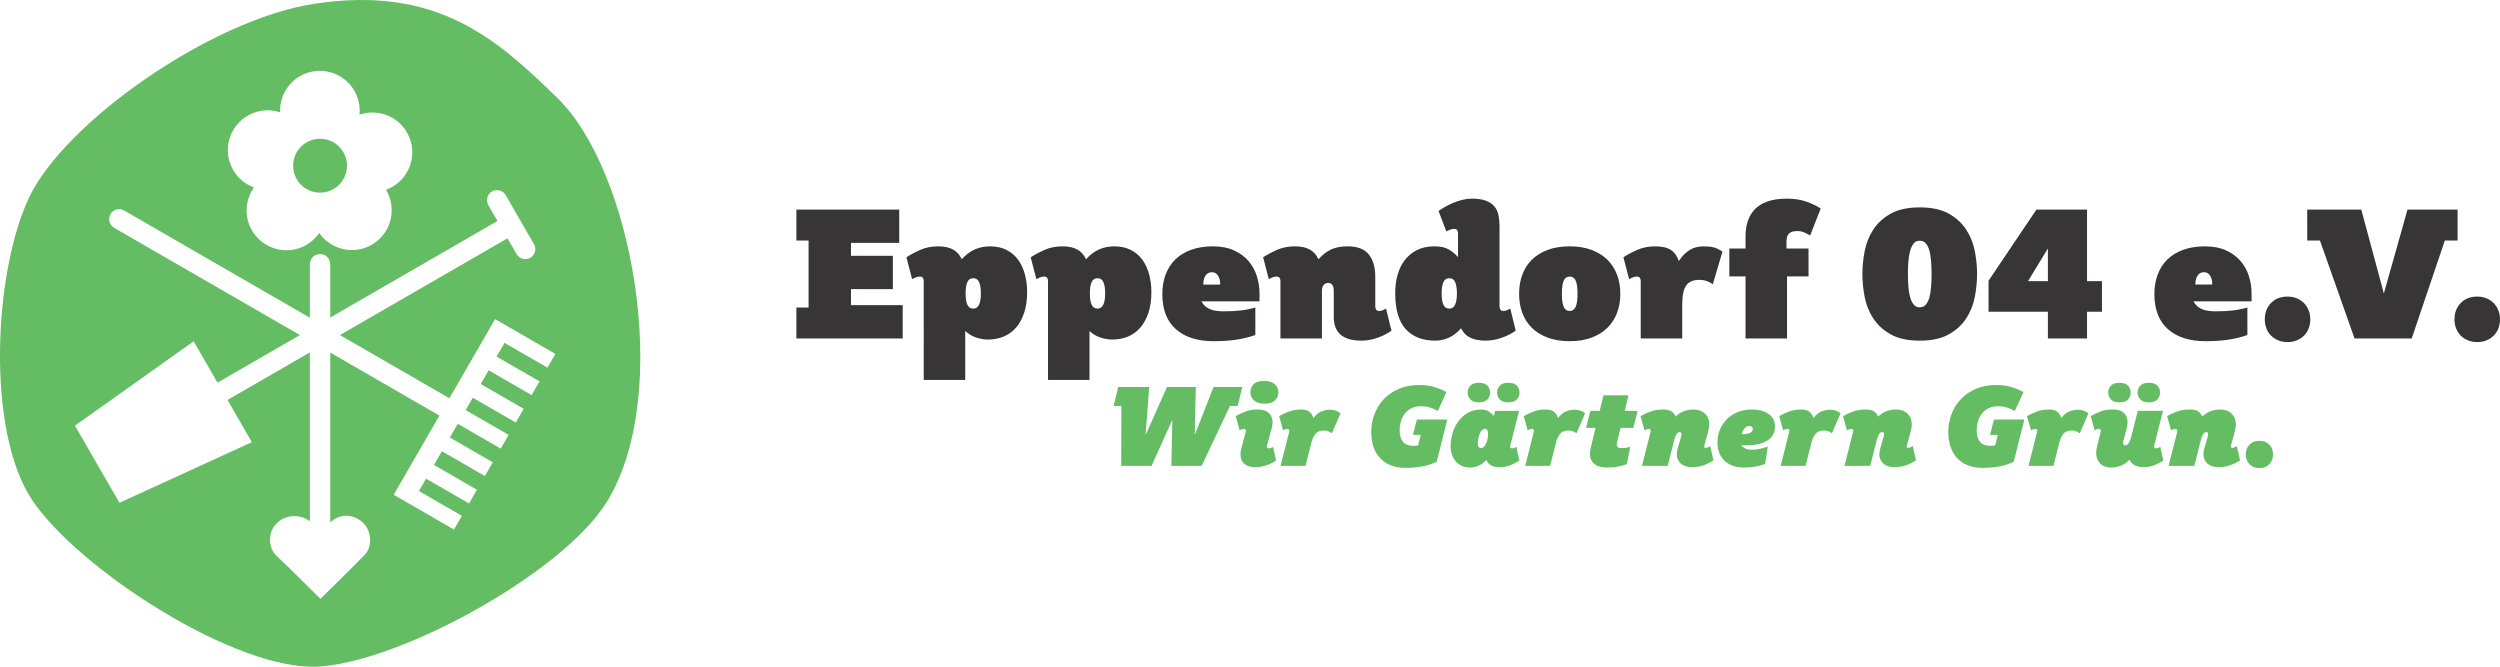
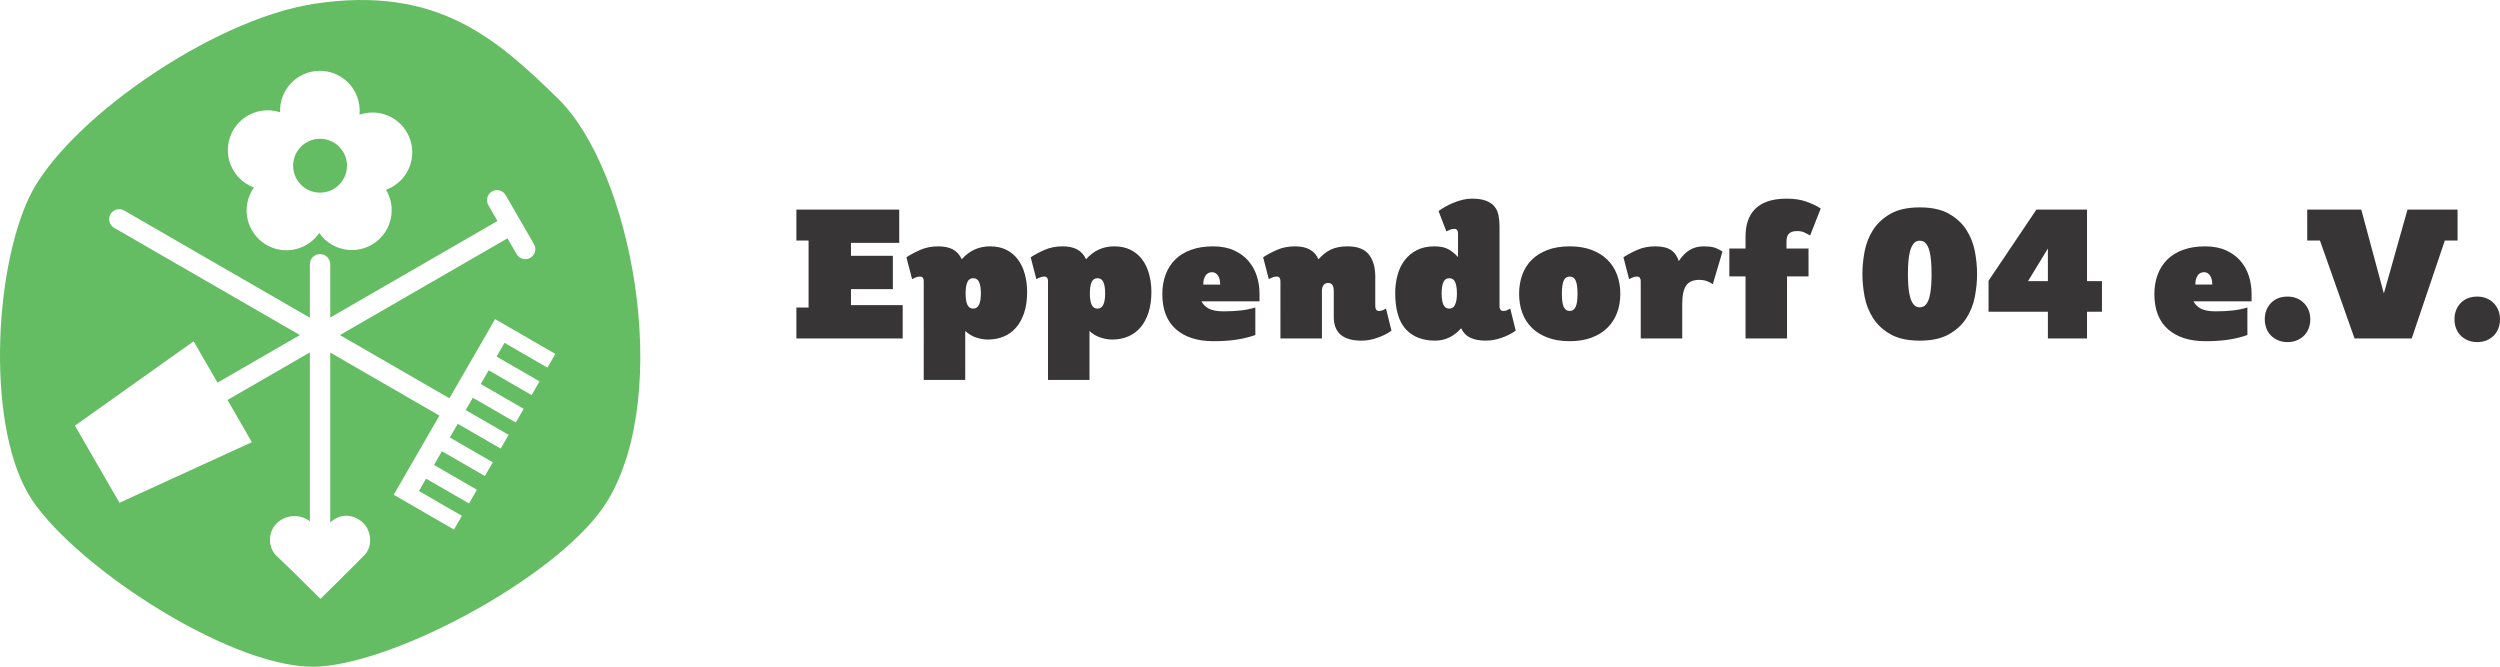
<svg xmlns="http://www.w3.org/2000/svg" height="108" viewBox="0 0 404.953 108" width="404.953">
  <g fill-rule="evenodd">
-     <path d="m181.636 65.755h-1.245l.739-3.067h5.016l-.578 7.775 3.464-7.775h4.672l-.181 7.775 3.05-7.775h4.654l-.74 3.067h-1.243l-4.602 9.705h-4.906l.162-7.45-3.373 7.45h-4.907zm20.903-2.219c0-.53.18-.969.541-1.318.362-.348.921-.523 1.678-.523.747 0 1.318.175 1.714.523.398.349.596.788.596 1.318 0 .529-.185.971-.55 1.326-.368.355-.93.532-1.687.532-.734 0-1.299-.177-1.697-.532-.396-.355-.595-.797-.595-1.326zm-.776 6.494c.012-.049.022-.088.028-.117.007-.031.01-.063.01-.099 0-.229-.103-.344-.308-.344-.097 0-.205.022-.325.064s-.247.092-.377.153l-.633-2.291c.505-.276 1.04-.524 1.605-.74.566-.217 1.24-.324 2.021-.324.77 0 1.353.19 1.75.568.396.379.595.881.595 1.507 0 .313-.042.619-.126.919l-.757 2.778c-.013.049-.021.091-.029.127-.005.036-.008.071-.008.108.024.192.116.289.272.289.131 0 .262-.021.386-.063.126-.042.243-.094.353-.154l.486 2.201c-.528.324-1.071.584-1.623.775-.552.193-1.125.29-1.714.29-.77 0-1.368-.178-1.796-.533-.425-.355-.639-.869-.639-1.542 0-.301.041-.614.126-.938zm5.667 5.43 1.37-5.412c.012-.049.022-.09.027-.127.008-.036.01-.071.01-.107 0-.229-.103-.344-.307-.344-.097 0-.205.022-.325.064s-.248.092-.378.153l-.632-2.291c.505-.276 1.04-.524 1.605-.74.565-.217 1.238-.324 2.021-.324.54 0 .965.123 1.272.37.307.246.526.585.658 1.018.422-.553.861-.916 1.317-1.091.457-.174.919-.261 1.39-.261.347 0 .662.054.947.162.282.108.525.247.73.415l-1.388 3.229c-.206-.133-.409-.237-.614-.316-.206-.078-.441-.117-.704-.117-.601 0-1.05.18-1.345.541-.295.362-.514.824-.658 1.39l-.956 3.788zm22.709-5.015h-1.263l.632-2.49h4.925l-1.714 6.837c-.794.386-1.621.647-2.479.786-.86.138-1.719.206-2.572.206-.925 0-1.734-.141-2.426-.423-.691-.282-1.268-.679-1.732-1.191-.463-.511-.811-1.124-1.046-1.84-.234-.715-.351-1.5-.351-2.354 0-.987.171-1.94.513-2.859.344-.921.841-1.733 1.498-2.436.656-.704 1.468-1.265 2.434-1.686.969-.422 2.079-.632 3.33-.632.878 0 1.676.105 2.399.316.721.21 1.389.489 2.003.838l-1.389 3.049c-.278-.144-.527-.264-.748-.36-.225-.096-.447-.175-.669-.235-.223-.06-.449-.102-.676-.127-.229-.024-.475-.035-.739-.035-.493 0-.946.092-1.355.28-.408.185-.762.45-1.063.793-.302.343-.532.758-.695 1.245-.163.486-.243 1.024-.243 1.614 0 .757.174 1.36.523 1.804.348.446.949.668 1.805.668.131 0 .253-.006.369-.018.114-.013.213-.03.297-.055zm12.351-6.873c0-.421.148-.788.442-1.101.295-.313.754-.469 1.381-.469.637 0 1.099.156 1.388.469.287.313.433.68.433 1.101 0 .433-.146.809-.433 1.128-.289.318-.751.478-1.388.478-.627 0-1.086-.16-1.381-.478-.294-.319-.442-.695-.442-1.128zm-2.597 9.001c.203 0 .381-.086.532-.261.149-.175.269-.381.361-.623.089-.241.156-.489.198-.748.042-.258.062-.478.062-.659 0-.228-.038-.421-.117-.577-.077-.155-.206-.235-.388-.235-.167 0-.324.07-.467.208-.145.138-.269.321-.371.551-.102.227-.183.483-.243.765-.06.284-.09.569-.09.858 0 .204.041.376.125.514.085.139.218.207.398.207zm-2.166-9.001c0-.421.149-.788.444-1.101.294-.313.754-.469 1.377-.469.64 0 1.102.156 1.391.469.288.313.432.68.432 1.101 0 .433-.144.809-.432 1.128-.289.318-.751.478-1.391.478-.623 0-1.083-.16-1.377-.478-.295-.319-.444-.695-.444-1.128zm9.325 11.888 1.37-5.412c.01-.049.02-.09.026-.127.007-.036.01-.071.01-.107 0-.229-.102-.344-.308-.344-.095 0-.203.022-.323.064s-.247.092-.379.153l-.631-2.291c.504-.276 1.039-.524 1.605-.74.564-.217 1.238-.324 2.021-.324.54 0 .965.123 1.27.37.308.246.528.585.658 1.018.422-.553.862-.916 1.318-1.091.458-.174.92-.261 1.389-.261.348 0 .664.054.948.162.281.108.525.247.731.415l-1.39 3.229c-.204-.133-.409-.237-.613-.316-.205-.078-.44-.117-.704-.117-.601 0-1.049.18-1.344.541-.295.362-.515.824-.658 1.39l-.956 3.788zm9.864-6.152.685-2.76h1.515l.614-2.508h4.041l-.596 2.508h2.092l-.684 2.76h-2.076l-.595 2.399c-.023.096-.036.169-.036.217 0 .445.241.667.723.667.275 0 .528-.018.757-.054.227-.036.462-.089.702-.162l-.522 2.796c-.445.169-.923.303-1.434.407-.511.101-1.14.152-1.886.152-.865 0-1.53-.204-1.993-.614-.463-.408-.694-.955-.694-1.64 0-.133.012-.274.035-.425.026-.149.054-.303.091-.46l.793-3.283zm10.422.757c.013-.047.021-.086.028-.116.006-.03.009-.075.009-.135 0-.229-.103-.344-.306-.344-.098 0-.206.022-.327.064-.12.042-.246.092-.377.153l-.633-2.291c.507-.276 1.048-.524 1.624-.74.577-.217 1.269-.324 2.075-.324.541 0 .969.093 1.282.279.312.187.546.478.702.875.41-.408.863-.703 1.363-.883.499-.181 1.013-.271 1.542-.271.768 0 1.386.222 1.849.668.462.444.695 1.028.695 1.749 0 .204-.024.433-.073.686-.047.252-.102.493-.162.721l-.541 1.93c-.024.096-.037.163-.037.198 0 .182.073.271.218.271.107 0 .234-.032.378-.099.144-.066.271-.129.379-.189l.523 2.309c-.542.349-1.1.62-1.678.811-.577.193-1.172.29-1.786.29-.769 0-1.375-.19-1.812-.569-.44-.379-.659-.893-.659-1.543 0-.156.012-.306.036-.451.024-.144.06-.3.107-.468l.524-1.84c.024-.06.046-.133.063-.217.019-.084.027-.174.027-.271-.011-.096-.034-.173-.071-.235-.036-.06-.103-.089-.199-.089-.192 0-.361.096-.505.288-.145.193-.282.542-.415 1.046l-1.048 4.132h-4.166zm14.939.271c.191 0 .383-.015.576-.044.194-.031.367-.076.523-.136.157-.06.287-.144.389-.253.101-.108.153-.24.153-.397 0-.167-.049-.295-.145-.378-.097-.084-.216-.126-.36-.126-.361 0-.645.135-.857.405-.211.271-.352.581-.424.929zm6.154 5.124 1.37-5.412c.01-.049.02-.09.026-.127.007-.036.01-.071.01-.107 0-.229-.101-.344-.307-.344-.096 0-.204.022-.324.064s-.247.092-.379.153l-.631-2.291c.504-.276 1.039-.524 1.605-.74.564-.217 1.238-.324 2.021-.324.541 0 .964.123 1.27.37.308.246.528.585.658 1.018.423-.553.862-.916 1.318-1.091.458-.174.92-.261 1.39-.261.347 0 .663.054.947.162.282.108.525.247.731.415l-1.389 3.229c-.205-.133-.41-.237-.614-.316-.205-.078-.44-.117-.704-.117-.601 0-1.049.18-1.344.541-.294.362-.515.824-.658 1.39l-.956 3.788zm11.712-5.395c.013-.047.022-.086.029-.116.006-.03.007-.075.007-.135 0-.229-.101-.344-.305-.344-.097 0-.206.022-.326.064s-.246.092-.379.153l-.631-2.291c.506-.276 1.046-.524 1.624-.74.577-.217 1.269-.324 2.075-.324.54 0 .968.093 1.28.279.312.187.547.478.704.875.409-.408.863-.703 1.362-.883.498-.181 1.013-.271 1.543-.271.768 0 1.386.222 1.848.668.462.444.694 1.028.694 1.749 0 .204-.023.433-.071.686-.049.252-.103.493-.163.721l-.541 1.93c-.023.096-.036.163-.036.198 0 .182.073.271.216.271.107 0 .235-.032.379-.099.145-.066.271-.129.379-.189l.524 2.309c-.542.349-1.102.62-1.678.811-.577.193-1.172.29-1.786.29-.77 0-1.375-.19-1.814-.569-.438-.379-.658-.893-.658-1.543 0-.156.012-.306.037-.451.023-.144.06-.3.107-.468l.524-1.84c.024-.06.044-.133.063-.217.018-.084.027-.174.027-.271-.012-.096-.036-.173-.072-.235-.037-.06-.103-.089-.198-.089-.194 0-.363.096-.506.288-.144.193-.283.542-.415 1.046l-1.047 4.132h-4.166zm23.469.38h-1.262l.631-2.49h4.924l-1.714 6.837c-.794.386-1.621.647-2.479.786-.86.138-1.717.206-2.572.206-.925 0-1.734-.141-2.425-.423-.692-.282-1.269-.679-1.731-1.191-.465-.511-.813-1.124-1.047-1.84-.235-.715-.352-1.5-.352-2.354 0-.987.171-1.94.513-2.859.344-.921.842-1.733 1.498-2.436.656-.704 1.468-1.265 2.436-1.686.967-.422 2.077-.632 3.328-.632.878 0 1.678.105 2.399.316.721.21 1.389.489 2.003.838l-1.389 3.049c-.278-.144-.527-.264-.748-.36-.225-.096-.447-.175-.669-.235-.221-.06-.449-.102-.676-.127-.229-.024-.475-.035-.739-.035-.493 0-.945.092-1.355.28-.407.185-.762.45-1.063.793-.302.343-.532.758-.695 1.245-.162.486-.243 1.024-.243 1.614 0 .757.174 1.36.523 1.804.348.446.949.668 1.805.668.131 0 .254-.006.369-.018.114-.013.213-.03.297-.055zm4.969 5.015 1.37-5.412c.012-.049.022-.09.028-.127.007-.036.008-.071.008-.107 0-.229-.101-.344-.306-.344-.097 0-.205.022-.325.064s-.247.092-.379.153l-.631-2.291c.505-.276 1.04-.524 1.605-.74.566-.217 1.238-.324 2.021-.324.541 0 .966.123 1.272.37.307.246.526.585.658 1.018.422-.553.86-.916 1.318-1.091.456-.174.918-.261 1.388-.261.349 0 .663.054.948.162.282.108.525.247.73.415l-1.388 3.229c-.206-.133-.411-.237-.614-.316-.206-.078-.44-.117-.704-.117-.601 0-1.05.18-1.345.541-.294.362-.513.824-.658 1.39l-.956 3.788zm17.667-11.888c0-.421.146-.788.441-1.101s.756-.469 1.381-.469c.637 0 1.1.156 1.389.469s.434.68.434 1.101c0 .433-.145.809-.434 1.128-.289.318-.752.478-1.389.478-.625 0-1.086-.16-1.381-.478-.295-.319-.441-.695-.441-1.128zm-4.761 0c0-.421.146-.788.44-1.101.295-.313.756-.469 1.381-.469.637 0 1.1.156 1.389.469.288.313.433.68.433 1.101 0 .433-.145.809-.433 1.128-.289.318-.752.478-1.389.478-.625 0-1.086-.16-1.381-.478-.294-.319-.44-.695-.44-1.128zm-1.228 6.458c.011-.049.021-.088.027-.117.006-.031.009-.063.009-.099 0-.229-.103-.344-.306-.344-.098 0-.205.022-.325.064-.122.042-.248.092-.379.153l-.631-2.291c.505-.276 1.04-.524 1.605-.74.565-.217 1.238-.324 2.02-.324.769 0 1.354.187 1.75.559.397.373.595.871.595 1.497 0 .313-.041.62-.125.92l-.506 1.931c-.024.06-.045.131-.063.216-.018.084-.027.174-.027.27 0 .109.022.206.063.289.042.084.129.126.262.126.216 0 .402-.105.558-.316.158-.209.301-.567.434-1.073l1.064-4.203h4.078l-1.408 5.556c-.024.096-.036.169-.036.216 0 .206.102.308.307.308.12 0 .244-.024.37-.073.126-.047.238-.102.333-.162l.487 2.201c-.529.349-1.055.616-1.578.803-.524.186-1.056.28-1.597.28-.554 0-1.016-.091-1.389-.271-.372-.181-.679-.499-.919-.956-.398.444-.856.77-1.372.974-.517.204-1.047.306-1.588.306-.757 0-1.352-.22-1.786-.658-.432-.439-.65-1.013-.65-1.723 0-.204.025-.429.073-.676.048-.246.102-.491.162-.731zm12.381.035c.011-.047.02-.086.027-.116.006-.03.009-.075.009-.135 0-.229-.102-.344-.307-.344-.095 0-.204.022-.324.064-.121.042-.246.092-.38.153l-.632-2.291c.507-.276 1.047-.524 1.624-.74.578-.217 1.269-.324 2.075-.324.541 0 .968.093 1.282.279.312.187.546.478.702.875.409-.408.864-.703 1.362-.883.5-.181 1.013-.271 1.543-.271.77 0 1.386.222 1.848.668.464.444.696 1.028.696 1.749 0 .204-.025.433-.073.686-.047.252-.102.493-.162.721l-.541 1.93c-.024.096-.037.163-.037.198 0 .182.073.271.218.271.107 0 .234-.032.377-.099.145-.066.272-.129.379-.189l.524 2.309c-.542.349-1.1.62-1.678.811-.577.193-1.172.29-1.786.29-.77 0-1.375-.19-1.813-.569-.439-.379-.658-.893-.658-1.543 0-.156.013-.306.036-.451.024-.144.06-.3.107-.468l.525-1.84c.023-.06.045-.133.063-.217.017-.084.026-.174.026-.271-.011-.096-.034-.173-.072-.235-.035-.06-.103-.089-.197-.089-.193 0-.362.096-.506.288-.144.193-.282.542-.415 1.046l-1.046 4.132h-4.167zm-106.524 4.529c-.541.349-1.065.616-1.568.803-.507.186-1.029.28-1.571.28-.541 0-.989-.079-1.342-.235-.357-.157-.654-.463-.895-.921-.398.446-.834.759-1.309.939s-.908.27-1.308.27c-.468 0-.895-.081-1.279-.243-.386-.162-.715-.394-.993-.695-.276-.3-.492-.668-.649-1.099-.156-.434-.235-.914-.235-1.444 0-.686.106-1.38.316-2.083.21-.704.522-1.342.937-1.913.415-.572.93-1.034 1.543-1.389.614-.355 1.329-.532 2.147-.532.458 0 .857.099 1.199.297.344.199.63.46.857.786l.217-.867h3.878l-1.406 5.556c-.024.121-.037.193-.037.216 0 .206.103.308.307.308.121 0 .244-.024.37-.073.127-.047.237-.102.334-.162zm35.943-2.472c.133.193.338.362.614.506s.643.216 1.1.216c.422 0 .863-.051 1.325-.153.465-.102.883-.22 1.255-.352l-.432 2.814c-.349.132-.807.261-1.371.388-.566.126-1.27.189-2.112.189-.589 0-1.139-.084-1.649-.252-.513-.169-.96-.422-1.345-.759-.385-.335-.688-.757-.91-1.261-.223-.506-.335-1.089-.335-1.751 0-.83.152-1.575.452-2.237.301-.661.703-1.225 1.208-1.695.505-.469 1.089-.827 1.75-1.073.661-.247 1.353-.37 2.074-.37.806 0 1.463.099 1.966.297.507.199.896.436 1.173.713s.464.571.56.884.144.583.144.812c0 .528-.108.985-.326 1.371-.214.384-.522.703-.918.956-.398.253-.87.441-1.417.568-.546.126-1.152.189-1.813.189zm81.708 1.48c0-.637.202-1.164.605-1.579s.941-.622 1.614-.622c.663 0 1.194.207 1.597.622.402.415.604.942.604 1.579 0 .649-.202 1.182-.604 1.597-.403.413-.934.622-1.597.622-.673 0-1.211-.209-1.614-.622-.403-.415-.605-.948-.605-1.597z" fill="#64bd62" />
    <path d="m128.999 49.812h1.976v-10.85h-1.976v-5.014h16.659v5.397h-7.815v2.093h6.784v5.396h-6.784v2.595h8.376v5.396h-17.22zm28.648.177c.432 0 .747-.216.943-.648.198-.433.296-1.033.296-1.8 0-.785-.094-1.394-.28-1.828-.188-.431-.507-.648-.959-.648s-.771.217-.958.648c-.188.434-.279 1.043-.279 1.828 0 .767.091 1.367.279 1.8.187.432.506.648.958.648zm20.13 0c.431 0 .746-.216.943-.648.198-.433.295-1.033.295-1.8 0-.785-.094-1.394-.279-1.828-.187-.431-.508-.648-.959-.648-.453 0-.771.217-.958.648-.188.434-.281 1.043-.281 1.828 0 .767.093 1.367.281 1.8.187.432.505.648.958.648zm19.873-3.893c0-.629-.123-1.12-.369-1.474-.245-.353-.565-.531-.957-.531-.454 0-.802.183-1.048.546-.246.364-.369.85-.369 1.459zm9.757-.589c0-.215-.05-.387-.148-.516-.098-.127-.256-.191-.472-.191-.236 0-.456.044-.664.132-.206.088-.408.182-.604.28l-.914-3.538c.628-.412 1.377-.811 2.241-1.195.865-.383 1.837-.574 2.919-.574.963 0 1.755.168 2.373.502.62.334 1.096.864 1.431 1.591.648-.727 1.331-1.257 2.049-1.591s1.607-.502 2.669-.502c1.592 0 2.737.437 3.435 1.312s1.047 2.079 1.047 3.612v4.807c0 .216.049.392.146.531.099.136.256.205.474.205.236 0 .43-.039.589-.117.156-.079.334-.168.531-.266l.884 3.567c-.611.453-1.356.836-2.24 1.15-.886.315-1.76.473-2.624.473-2.989 0-4.483-1.278-4.483-3.833v-4.217c0-.865-.305-1.298-.914-1.298-.315 0-.561.119-.739.355-.176.236-.264.55-.264.943v7.696h-6.722zm27.351 4.482c.432 0 .745-.216.943-.648.196-.433.295-1.033.295-1.8 0-.785-.093-1.394-.281-1.828-.186-.431-.506-.648-.957-.648-.454 0-.773.217-.959.648-.187.434-.28 1.043-.28 1.828 0 .767.093 1.367.28 1.8.186.432.505.648.959.648zm19.508.383c.43 0 .751-.221.957-.664.206-.441.309-1.144.309-2.107 0-.984-.099-1.696-.295-2.138-.196-.443-.521-.663-.971-.663-.454 0-.777.22-.975.663-.197.442-.294 1.154-.294 2.138 0 .963.097 1.666.294 2.107.198.443.521.664.975.664zm11.502-4.865c0-.215-.049-.387-.147-.516-.099-.127-.256-.191-.473-.191-.236 0-.456.044-.663.132-.206.088-.408.182-.604.28l-.914-3.538c.628-.412 1.376-.811 2.24-1.195.866-.383 1.837-.574 2.919-.574 1.102 0 1.95.201 2.551.604.6.403 1.017.999 1.254 1.784.529-.806 1.12-1.406 1.769-1.798.649-.393 1.394-.59 2.24-.59.689 0 1.249.059 1.681.176.433.119.894.345 1.386.679l-1.562 5.278c-.295-.216-.631-.388-1.003-.516-.374-.127-.758-.191-1.15-.191-1.022 0-1.745.308-2.168.927-.422.621-.634 1.638-.634 3.053v5.514h-6.722zm16.977-.737h-2.624v-4.512h2.624v-1.975c0-.885.118-1.695.353-2.433.236-.736.615-1.38 1.136-1.931.519-.55 1.209-.978 2.063-1.283.856-.304 1.902-.457 3.141-.457 1.159 0 2.186.153 3.082.457.894.305 1.695.684 2.404 1.135l-1.712 4.365c-.276-.158-.58-.314-.914-.472-.335-.157-.727-.236-1.18-.236-.372 0-.673.044-.897.132-.228.088-.405.217-.533.385-.127.166-.211.363-.25.589-.04.225-.059.467-.059.723v1.001h3.569v4.512h-3.48v10.055h-6.723zm28.218 5.012c.412 0 .746-.152 1.002-.457.256-.304.446-.707.575-1.208.127-.502.216-1.076.266-1.726.049-.648.072-1.316.072-2.005 0-.687-.023-1.355-.072-2.005-.05-.648-.139-1.223-.266-1.724-.129-.502-.319-.904-.575-1.209s-.59-.457-1.002-.457c-.413 0-.742.152-.989.457-.246.305-.436.707-.575 1.209-.137.501-.23 1.076-.279 1.724-.05.65-.074 1.318-.074 2.005 0 .689.024 1.357.074 2.005.049.65.142 1.224.279 1.726.139.501.329.904.575 1.208.247.305.576.457.989.457zm20.757-4.246v-5.278l-3.214 5.278zm26.626.56c0-.629-.123-1.12-.369-1.474-.246-.353-.565-.531-.959-.531-.452 0-.8.183-1.046.546-.246.364-.369.85-.369 1.459zm8.506 5.633c0-1.062.335-1.941 1.002-2.64.668-.697 1.564-1.046 2.684-1.046.549 0 1.052.093 1.504.281.452.185.84.447 1.166.781.323.334.574.722.751 1.164.176.442.265.929.265 1.46s-.089 1.022-.265 1.474c-.177.453-.428.841-.751 1.165-.326.324-.714.579-1.166.766s-.955.281-1.504.281c-.55 0-1.052-.094-1.504-.281s-.84-.442-1.165-.766c-.323-.324-.575-.712-.751-1.165-.177-.452-.266-.943-.266-1.474zm8.937-12.767h-2.063v-5.014h8.756l3.657 13.593 3.832-13.593h8.109v5.014h-2.064l-5.365 15.863h-9.26zm-226.161 6.545c0-.215-.049-.387-.148-.516-.099-.127-.255-.191-.472-.191-.236 0-.456.044-.664.132-.206.088-.408.182-.604.28l-.914-3.538c.628-.412 1.376-.811 2.241-1.195.865-.383 1.837-.574 2.919-.574.962 0 1.755.168 2.373.502.62.334 1.096.864 1.431 1.591.65-.727 1.352-1.257 2.108-1.591.757-.334 1.578-.502 2.462-.502 1.023 0 1.912.191 2.669.574.756.384 1.38.91 1.872 1.578.491.669.86 1.456 1.106 2.36.245.904.368 1.866.368 2.889 0 1.258-.156 2.369-.471 3.331-.314.965-.752 1.769-1.312 2.419-.56.648-1.23 1.135-2.006 1.459-.777.324-1.626.486-2.551.486-.628 0-1.267-.107-1.916-.324-.649-.215-1.239-.57-1.77-1.061v7.931h-6.721zm20.128 0c0-.215-.048-.387-.146-.516-.1-.127-.256-.191-.472-.191-.236 0-.458.044-.664.132-.207.088-.408.182-.604.28l-.915-3.538c.629-.412 1.376-.811 2.242-1.195.864-.383 1.837-.574 2.919-.574.961 0 1.754.168 2.373.502.618.334 1.095.864 1.431 1.591.648-.727 1.351-1.257 2.106-1.591.759-.334 1.579-.502 2.463-.502 1.023 0 1.911.191 2.668.574.759.384 1.381.91 1.873 1.578.492.669.861 1.456 1.106 2.36s.368 1.866.368 2.889c0 1.258-.156 2.369-.471 3.331-.315.965-.751 1.769-1.312 2.419-.559.648-1.229 1.135-2.004 1.459-.777.324-1.629.486-2.552.486-.629 0-1.267-.107-1.915-.324-.65-.215-1.241-.57-1.772-1.061v7.931h-6.722zm33.586 8.758c-1.003.353-2.046.609-3.127.765-1.081.158-2.299.237-3.655.237-2.596 0-4.626-.649-6.09-1.945-1.465-1.299-2.196-3.195-2.196-5.692 0-1.14.177-2.186.531-3.141.353-.953.874-1.769 1.561-2.446.689-.679 1.548-1.205 2.581-1.578 1.031-.373 2.216-.56 3.554-.56 1.296 0 2.421.217 3.375.648.953.433 1.734 1.004 2.345 1.711.608.708 1.061 1.518 1.355 2.432.295.914.442 1.863.442 2.845v1.269h-9.406c.276.531.688.933 1.238 1.208.551.276 1.328.413 2.331.413s1.911-.044 2.728-.132c.814-.089 1.624-.251 2.433-.487zm32.83-16.484c0-.215-.049-.387-.146-.516-.1-.127-.256-.191-.472-.191-.238 0-.458.045-.663.133-.207.088-.411.181-.605.279l-1.269-3.301c.296-.217.649-.443 1.061-.678.414-.236.856-.453 1.328-.65.471-.196.963-.358 1.474-.486.512-.127 1.022-.192 1.534-.192.944 0 1.71.114 2.299.34.59.226 1.046.541 1.372.943.325.402.54.88.648 1.429.108.551.162 1.15.162 1.8v12.945c0 .216.05.392.147.531.099.136.257.205.473.205.236 0 .432-.039.589-.117.157-.079.333-.168.531-.266l.884 3.567c-.608.453-1.356.836-2.24 1.15-.885.315-1.76.473-2.625.473-1.001 0-1.832-.158-2.491-.473-.659-.314-1.156-.825-1.489-1.532-.61.688-1.264 1.194-1.96 1.518-.7.324-1.441.487-2.227.487-2.064 0-3.663-.624-4.793-1.873-1.13-1.247-1.694-3.2-1.694-5.853 0-1.021.127-1.995.382-2.919.256-.923.645-1.726 1.166-2.403.521-.678 1.179-1.219 1.976-1.622.796-.403 1.743-.604 2.845-.604.944 0 1.699.162 2.27.486.57.324 1.082.742 1.533 1.254zm9.895 9.82c0-1.12.172-2.153.515-3.096.345-.943.862-1.755 1.55-2.433s1.544-1.209 2.564-1.593c1.023-.383 2.212-.574 3.57-.574 1.335 0 2.514.191 3.537.574 1.021.384 1.877.915 2.565 1.593s1.209 1.49 1.563 2.433.53 1.976.53 3.096c0 1.121-.176 2.148-.53 3.081-.354.934-.875 1.74-1.563 2.417-.688.68-1.544 1.209-2.565 1.593-1.023.383-2.202.575-3.537.575-1.358 0-2.547-.192-3.57-.575-1.02-.384-1.876-.913-2.564-1.593-.688-.677-1.205-1.483-1.55-2.417-.343-.933-.515-1.96-.515-3.081zm64.896 7.578c-1.947 0-3.524-.344-4.733-1.033-1.209-.687-2.153-1.562-2.832-2.624-.676-1.061-1.134-2.226-1.37-3.493-.236-1.269-.355-2.482-.355-3.643 0-1.158.119-2.373.355-3.641s.694-2.433 1.37-3.494c.679-1.061 1.623-1.936 2.832-2.625 1.209-.687 2.786-1.031 4.733-1.031 1.945 0 3.523.344 4.732 1.031 1.209.689 2.152 1.564 2.831 2.625.677 1.061 1.135 2.226 1.371 3.494s.354 2.483.354 3.641c0 1.161-.118 2.374-.354 3.643-.236 1.267-.694 2.432-1.371 3.493-.679 1.062-1.622 1.937-2.831 2.624-1.209.689-2.787 1.033-4.732 1.033zm11.145-9.702 7.755-11.529h8.197v11.588h2.418v4.955h-2.418v4.334h-6.34v-4.334h-9.612zm41.928 8.788c-1.003.353-2.044.609-3.125.765-1.081.158-2.3.237-3.657.237-2.594 0-4.624-.649-6.089-1.945-1.464-1.299-2.197-3.195-2.197-5.692 0-1.14.178-2.186.531-3.141.354-.953.876-1.769 1.563-2.446.688-.679 1.548-1.205 2.581-1.578 1.03-.373 2.216-.56 3.553-.56 1.296 0 2.42.217 3.375.648.954.433 1.734 1.004 2.345 1.711.609.708 1.06 1.518 1.355 2.432s.443 1.863.443 2.845v1.269h-9.406c.275.531.687.933 1.238 1.208.551.276 1.328.413 2.331.413 1.001 0 1.911-.044 2.727-.132.815-.089 1.625-.251 2.432-.487zm33.546-2.536c0-1.062.333-1.941 1.001-2.64.668-.697 1.564-1.046 2.684-1.046.55 0 1.051.093 1.504.281.451.185.84.447 1.165.781s.574.722.751 1.164c.178.442.266.929.266 1.46s-.088 1.022-.266 1.474c-.177.453-.426.841-.751 1.165s-.714.579-1.165.766c-.453.187-.954.281-1.504.281s-1.051-.094-1.505-.281c-.45-.187-.84-.442-1.163-.766-.325-.324-.577-.712-.753-1.165-.177-.452-.264-.943-.264-1.474z" fill="#373535" />
    <path d="m50.827.627c-16.696 2.578-40.308 19.172-46.092 31.316-5.785 12.145-7.002 37.956.511 49.114 7.513 11.159 33.179 27.849 46.598 26.905 13.419-.946 39.675-15.372 46.599-26.905 10.582-17.625 3.887-53.476-8.112-65.144-9.774-9.503-19.447-18.381-39.504-15.286zm31.379 37.974-27.146 15.673 17.735 10.239 7.401-12.82 1.403.81 8.361 4.827-1.284 2.222-6.957-4.017-1.284 2.223 6.958 4.017-1.284 2.222-6.957-4.017-1.283 2.222 6.957 4.017-1.282 2.223-6.958-4.017-1.154 1.999 6.957 4.018-1.283 2.222-6.957-4.017-1.283 2.222 6.957 4.017-1.283 2.223-6.958-4.017-1.283 2.222 6.958 4.017-1.283 2.222-6.958-4.017-1.154 2 6.957 4.017-1.283 2.222-8.36-4.827-1.403-.81 7.401-12.819-17.677-10.206v27.518s.075-.066.154-.135c1.76-1.552 3.916-1.019 5.2.22 1.275 1.229 1.57 3.742.235 5.144-1.335 1.401-7.175 7.141-7.175 7.141s-6.18-6.14-7.003-6.853c-1.432-1.24-1.691-3.86-.023-5.444 1.61-1.529 4.01-1.336 5.307-.254v-27.365l-13.339 7.701 3.947 6.836-21.448 9.819-7.213-12.492 19.229-13.665 3.865 6.696 13.347-7.706-30.088-17.371c-.774-.447-1.04-1.438-.592-2.212v-.001c.447-.775 1.438-1.04 2.213-.593l30.079 17.366v-8.655c0-.914.74-1.654 1.652-1.654.913 0 1.653.74 1.653 1.654v8.627l27.089-15.64-1.484-2.57c-.447-.774-.181-1.765.594-2.212l.001-.001c.775-.447 1.764-.181 2.212.593l4.588 7.946c.447.774.181 1.764-.594 2.212h-.001c-.775.447-1.765.182-2.212-.592zm-30.362-7.398c-2.409 0-4.362-1.953-4.362-4.362s1.953-4.362 4.362-4.362 4.363 1.953 4.363 4.362-1.954 4.362-4.363 4.362zm13.771-10.227c-1.689-2.414-4.734-3.314-7.387-2.396.152-1.487-.207-3.034-1.131-4.354-2.042-2.918-6.064-3.627-8.98-1.584-1.869 1.308-2.83 3.427-2.744 5.548-1.864-.612-3.985-.37-5.716.843-2.917 2.043-3.627 6.063-1.583 8.981.785 1.121 1.863 1.915 3.058 2.353-1.527 2.16-1.621 5.131-.017 7.423 2.043 2.917 6.064 3.626 8.981 1.583.651-.456 1.191-1.011 1.616-1.629.002.003.004.006.006.009 2.043 2.917 6.064 3.626 8.981 1.584 2.792-1.956 3.559-5.722 1.83-8.599.521-.189 1.027-.448 1.503-.781 2.918-2.043 3.626-6.064 1.583-8.981z" fill="#64bd62" />
  </g>
</svg>